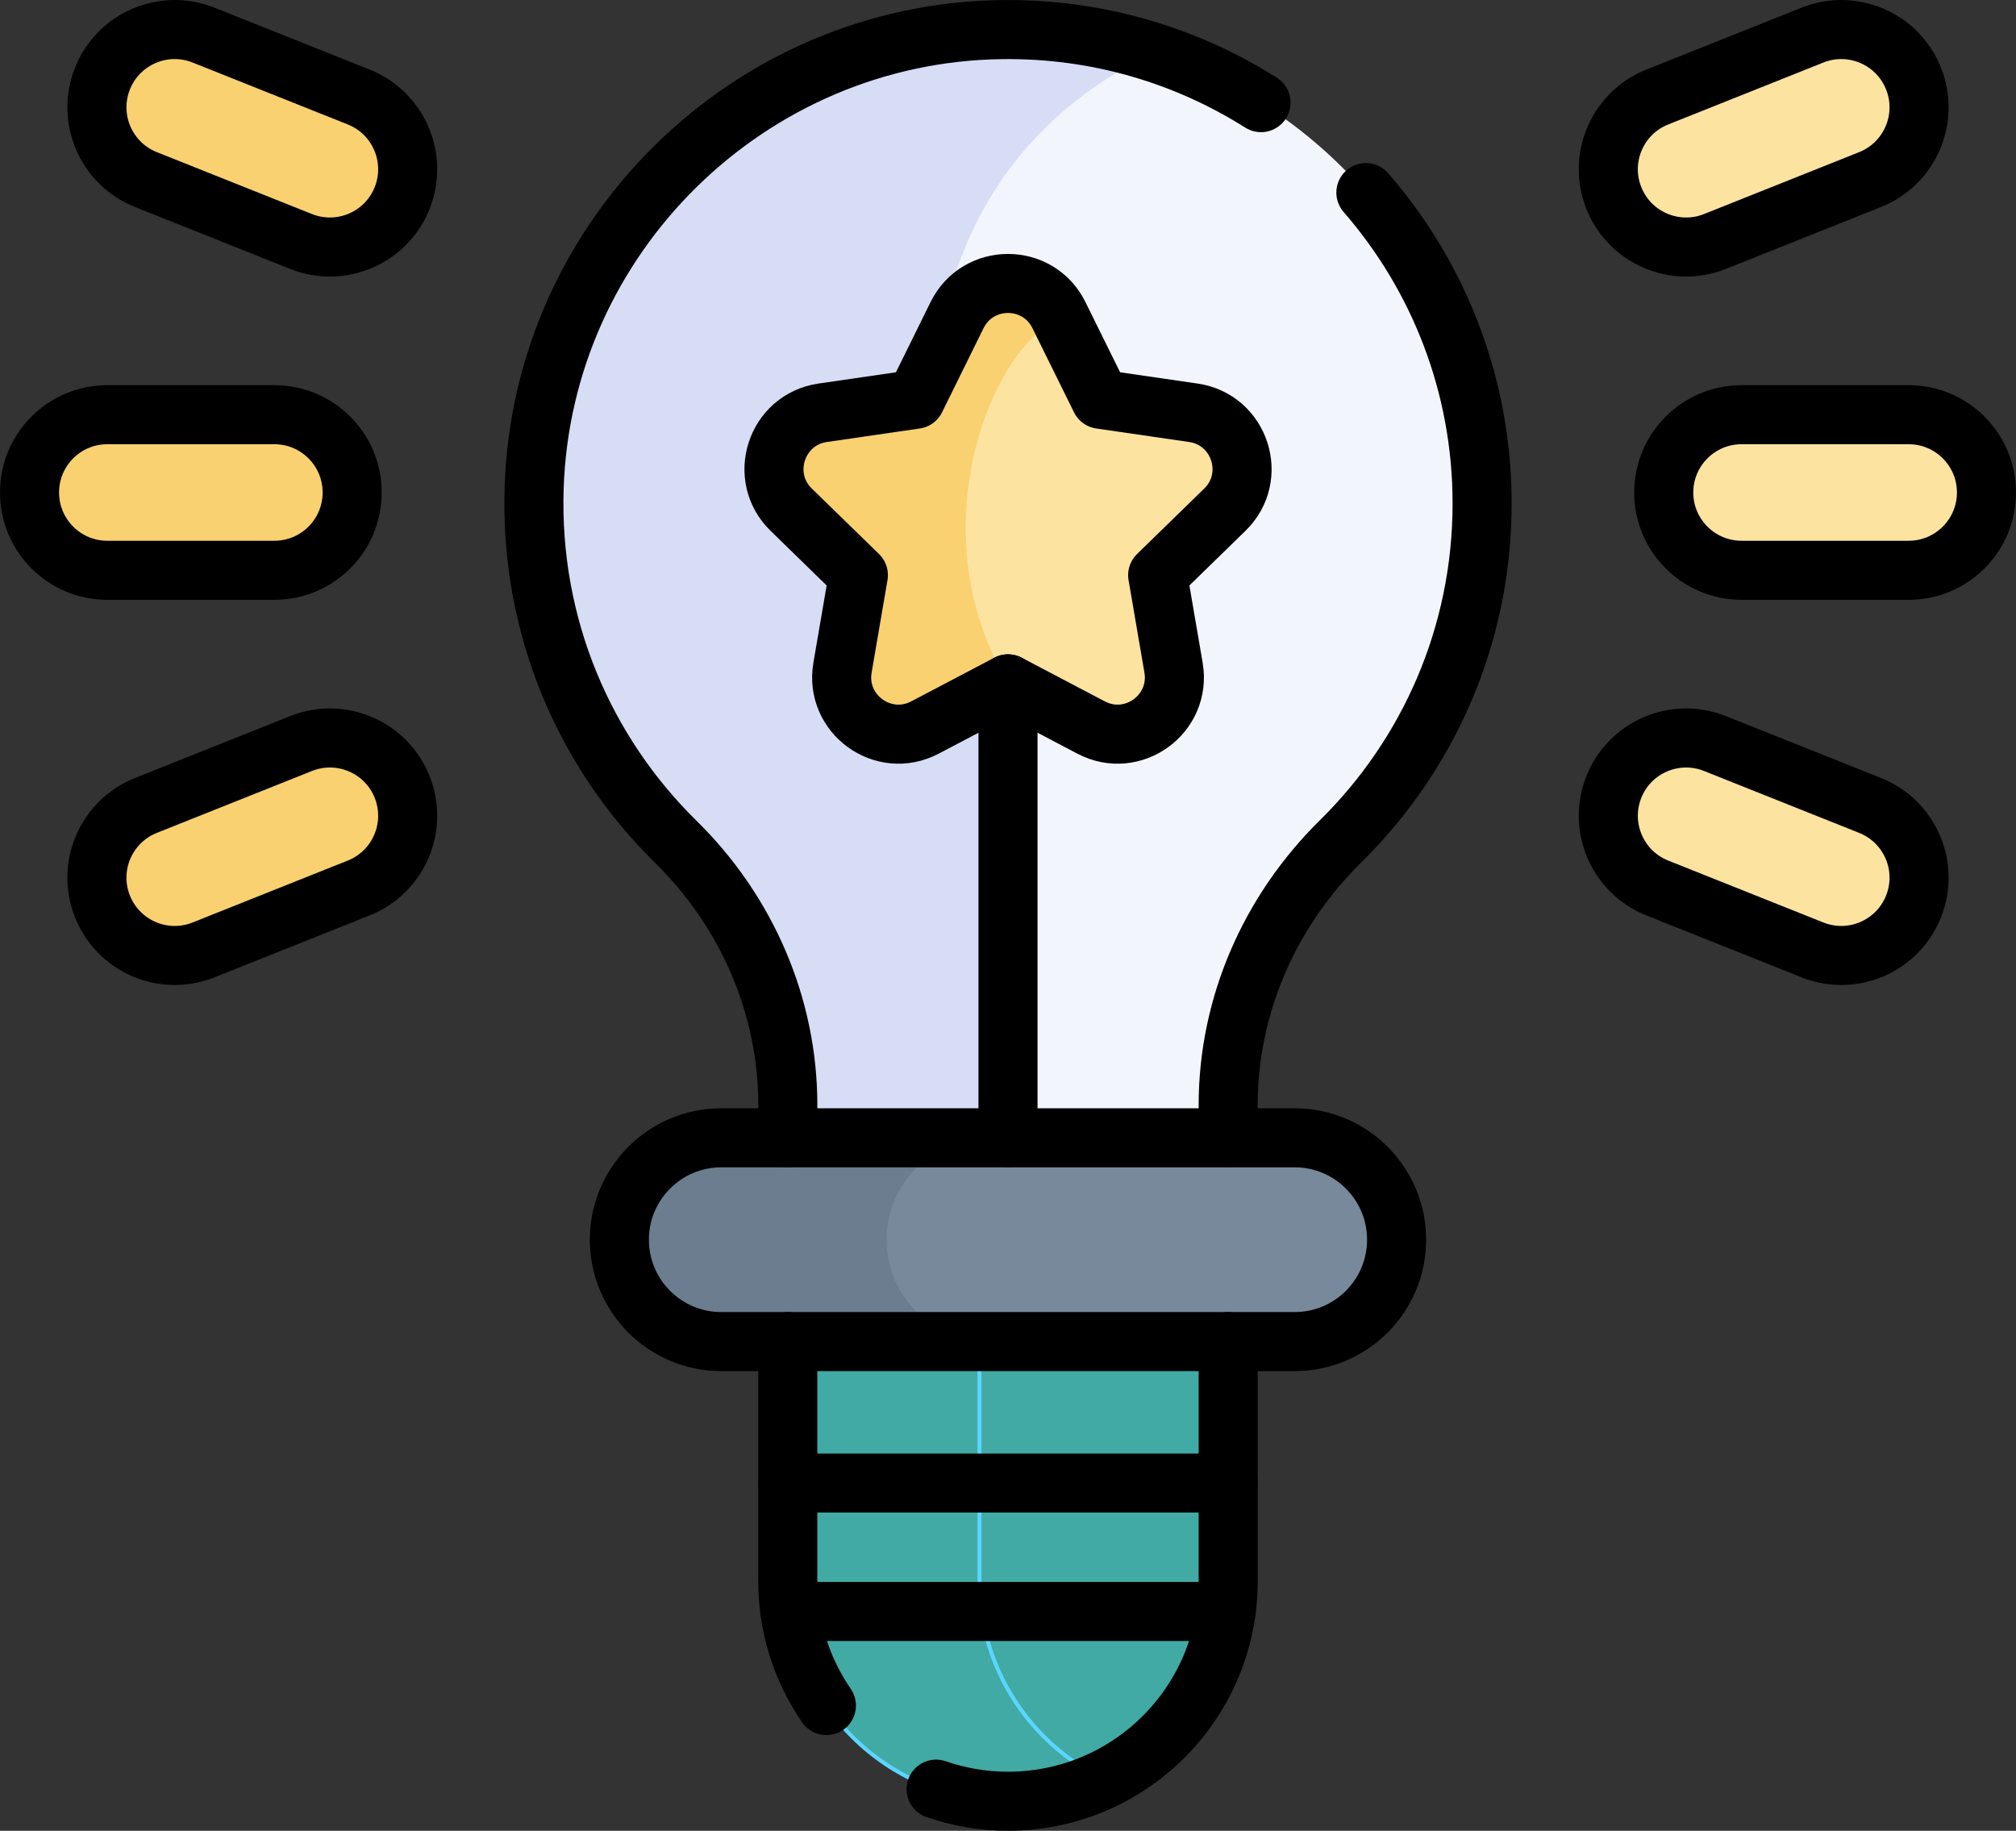
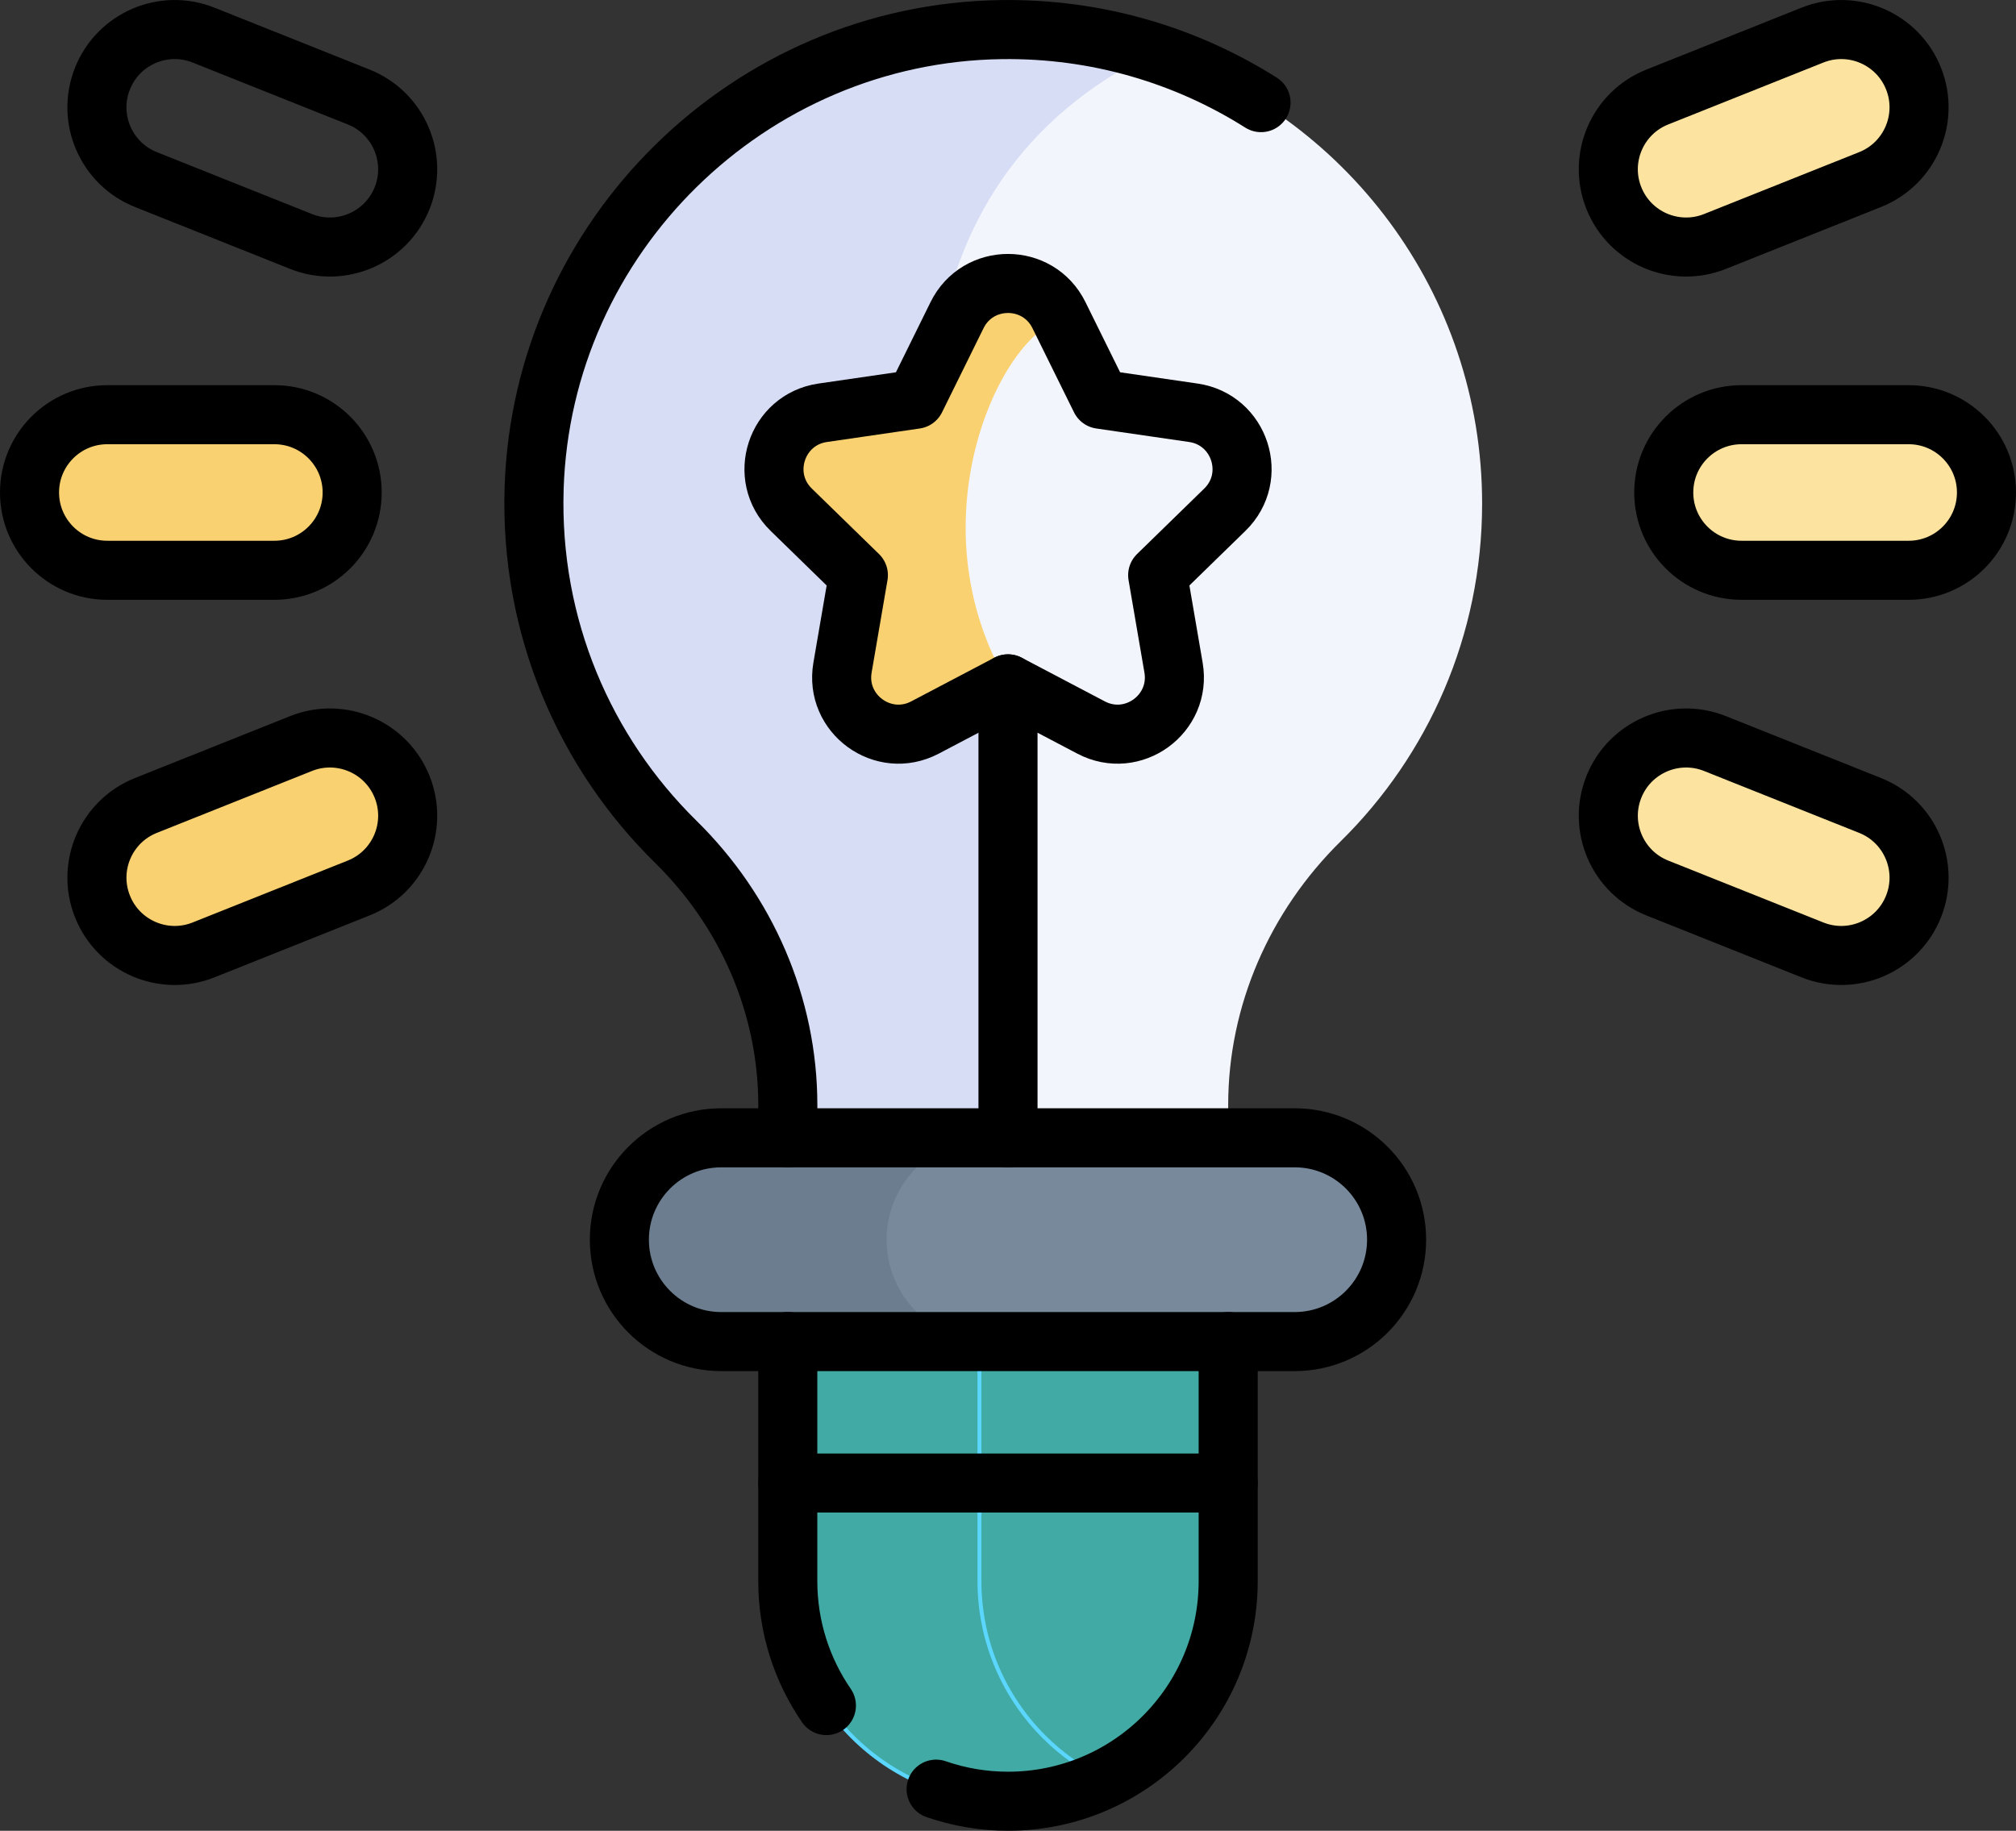
<svg xmlns="http://www.w3.org/2000/svg" id="Layer_2" viewBox="0 0 512 465.04">
  <rect x="0" y="0" width="512" height="465.04" fill="#333333" stroke="none" />
  <g id="Capa_1">
    <g>
      <g>
        <path d="M376.41,127.92c0,33.57-13.74,63.94-35.91,85.77-18.02,17.75-28.58,41.71-28.58,67v25.03h-50.9c.78-36.5-6.54-95.06-17.58-112.55-38.44-60.9-39.21-167.77,49.62-179.84,48.37,15.62,83.35,61.01,83.35,114.59Z" style="fill: #f3f5fc;" />
        <path d="M256,190.05c12.05,26.66,5.8,79.17,5.02,115.67h-60.94v-25.03c0-25.25-10.47-49.21-28.48-66.9-23.08-22.68-37.05-54.59-35.95-89.75,2.01-63.99,54.61-115.63,118.63-116.52,13.55-.19,26.59,1.86,38.78,5.81-67.7,32.66-66.73,111.1-37.06,176.72Z" style="fill: #d7ddf5;" />
        <path d="M311.92,314.07v87.55c0,22.16-12.88,41.31-31.58,50.36-13.65,3.27-24.9-6.42-29.3-10.82-10.12-10.12-16.38-24.1-16.38-39.54l14.09-87.55h63.17Z" style="fill: #41aaa4;" />
        <path d="M280.34,451.97c-7.36,3.56-15.62,5.56-24.34,5.56-15.44,0-29.42-6.26-39.54-16.38-10.12-10.12-16.38-24.1-16.38-39.54v-87.55h48.67v87.55c0,15.44,6.26,29.42,16.38,39.54,4.4,4.4,9.54,8.08,15.21,10.82Z" style="fill: #41aaa4; stroke: #5ad6ff; stroke-miterlimit: 10;" />
        <path d="M354.69,314.9c0,7.15-2.89,13.61-7.58,18.3-4.68,4.68-11.15,7.58-18.29,7.58h-77.78c-29.03,0-36.71-11.59-36.71-25.88,0-7.15,2.89-13.61,7.58-18.29,4.68-4.68,7.17-7.58,29.13-7.58h77.78c14.29,0,25.87,11.58,25.87,25.87Z" style="fill: #77899b;" />
        <path d="M251.04,340.78h-67.86c-14.29,0-25.87-11.59-25.87-25.88,0-7.15,2.89-13.61,7.58-18.29,4.68-4.68,11.15-7.58,18.29-7.58h67.86c-7.14,0-13.61,2.9-18.29,7.58-4.69,4.68-7.58,11.14-7.58,18.29,0,14.29,11.58,25.88,25.87,25.88Z" style="fill: #6b7d8e;" />
        <g>
-           <path d="M311.07,129.47l-17.07,16.63,4.03,23.49c2.02,11.79-10.35,20.78-20.94,15.21l-21.09-11.09c-33.33-24.07-11.3-97.65,13.54-92.43l9.95,20.15,23.58,3.42c11.84,1.72,16.56,16.27,8,24.62Z" style="fill: #fce3a0;" />
          <path d="M256,173.71l-21.09,11.09c-10.59,5.57-22.96-3.42-20.94-15.21l4.03-23.49-17.07-16.63c-8.56-8.35-3.84-22.9,8-24.62l23.58-3.42,10.55-21.37c5.29-10.73,20.59-10.73,25.88,0l.6,1.22c-15.14,3.39-38.01,50.9-13.54,92.43Z" style="fill: #f9d171;" />
        </g>
        <path d="M27.25,144.86h42.44c10.91,0,19.75-8.85,19.75-19.76s-8.85-19.76-19.75-19.76H27.25c-10.91,0-19.75,8.85-19.75,19.76s8.84,19.76,19.75,19.76Z" style="fill: #f9d171;" />
-         <path d="M37.05,45.61l39.41,15.73c10.13,4.04,21.63-.89,25.67-11.02,4.04-10.13-.89-21.63-11.02-25.67l-39.41-15.73c-10.13-4.05-21.63.89-25.67,11.02-4.05,10.13.89,21.63,11.02,25.67Z" style="fill: #f9d171;" />
        <path d="M91.11,225.57l-39.41,15.73c-10.13,4.05-21.63-.89-25.67-11.02-4.05-10.13.89-21.63,11.02-25.67l39.41-15.73c10.13-4.04,21.63.89,25.67,11.02,4.04,10.13-.89,21.63-11.02,25.67Z" style="fill: #f9d171;" />
        <path d="M484.74,144.86h-42.44c-10.91,0-19.76-8.85-19.76-19.76s8.85-19.76,19.76-19.76h42.44c10.91,0,19.76,8.85,19.76,19.76s-8.85,19.76-19.76,19.76Z" style="fill: #fce3a0;" />
        <path d="M474.95,45.61l-39.41,15.73c-10.13,4.04-21.63-.89-25.67-11.02-4.05-10.13.89-21.63,11.02-25.67l39.41-15.73c10.13-4.05,21.63.89,25.67,11.02,4.04,10.13-.89,21.63-11.02,25.67Z" style="fill: #fce3a0;" />
        <path d="M420.89,225.57l39.41,15.73c10.13,4.05,21.63-.89,25.67-11.02,4.05-10.13-.89-21.63-11.02-25.67l-39.41-15.73c-10.13-4.04-21.63.89-25.67,11.02-4.04,10.13.89,21.63,11.02,25.67Z" style="fill: #fce3a0;" />
      </g>
      <g>
        <path d="M183.18,289.02h145.63c14.29,0,25.88,11.58,25.88,25.88h0c0,14.29-11.58,25.88-25.88,25.88h-145.63c-14.29,0-25.88-11.58-25.88-25.88h0c0-14.29,11.59-25.88,25.88-25.88Z" style="fill: none; stroke: #000; stroke-linecap: round; stroke-linejoin: round; stroke-width: 15px;" />
        <path d="M256,173.71l-21.09,11.09c-10.59,5.57-22.96-3.42-20.94-15.21l4.03-23.49-17.06-16.63c-8.57-8.35-3.84-22.9,8-24.62l23.58-3.43,10.54-21.37c5.29-10.73,20.59-10.73,25.88,0l10.55,21.37,23.58,3.43c11.84,1.72,16.57,16.27,8,24.62l-17.06,16.63,4.03,23.49c2.02,11.79-10.35,20.78-20.94,15.21l-21.09-11.09Z" style="fill: none; stroke: #000; stroke-linecap: round; stroke-linejoin: round; stroke-width: 15px;" />
        <path d="M27.25,144.86h42.44c10.91,0,19.75-8.85,19.75-19.76h0c0-10.91-8.85-19.76-19.75-19.76H27.25c-10.91,0-19.75,8.85-19.75,19.76h0c0,10.91,8.84,19.76,19.75,19.76Z" style="fill: none; stroke: #000; stroke-linecap: round; stroke-linejoin: round; stroke-width: 15px;" />
        <path d="M37.05,45.61l39.41,15.73c10.13,4.04,21.63-.89,25.67-11.02h0c4.04-10.13-.89-21.63-11.02-25.67l-39.41-15.73c-10.13-4.05-21.63.89-25.67,11.02h0c-4.05,10.13.89,21.63,11.02,25.67Z" style="fill: none; stroke: #000; stroke-linecap: round; stroke-linejoin: round; stroke-width: 15px;" />
        <path d="M91.11,225.56l-39.41,15.73c-10.13,4.05-21.63-.89-25.67-11.02h0c-4.05-10.13.89-21.63,11.02-25.67l39.41-15.73c10.13-4.04,21.63.89,25.67,11.02h0c4.04,10.13-.89,21.63-11.02,25.67Z" style="fill: none; stroke: #000; stroke-linecap: round; stroke-linejoin: round; stroke-width: 15px;" />
        <path d="M484.74,144.86h-42.44c-10.91,0-19.76-8.85-19.76-19.76h0c0-10.91,8.85-19.76,19.76-19.76h42.44c10.91,0,19.76,8.85,19.76,19.76h0c0,10.91-8.85,19.76-19.76,19.76Z" style="fill: none; stroke: #000; stroke-linecap: round; stroke-linejoin: round; stroke-width: 15px;" />
        <path d="M474.95,45.61l-39.41,15.73c-10.13,4.04-21.63-.89-25.67-11.02h0c-4.05-10.13.89-21.63,11.02-25.67l39.41-15.73c10.13-4.05,21.63.89,25.67,11.02h0c4.04,10.13-.89,21.63-11.02,25.67Z" style="fill: none; stroke: #000; stroke-linecap: round; stroke-linejoin: round; stroke-width: 15px;" />
        <path d="M420.89,225.56l39.41,15.73c10.13,4.05,21.63-.89,25.67-11.02h0c4.05-10.13-.89-21.63-11.02-25.67l-39.41-15.73c-10.13-4.04-21.63.89-25.67,11.02h0c-4.04,10.13.89,21.63,11.02,25.67Z" style="fill: none; stroke: #000; stroke-linecap: round; stroke-linejoin: round; stroke-width: 15px;" />
        <path d="M320.26,26.07c-19.05-12.04-41.7-18.89-65.98-18.55-64.02.89-116.63,52.53-118.63,116.53-1.1,35.16,12.88,67.07,35.95,89.75,18.01,17.69,28.48,41.65,28.48,66.9v8.34" style="fill: none; stroke: #000; stroke-linecap: round; stroke-linejoin: round; stroke-width: 15px;" />
-         <path d="M311.92,289.02v-8.34c0-25.29,10.55-49.25,28.57-67,22.17-21.84,35.92-52.2,35.92-85.78,0-30.22-11.14-57.83-29.52-78.98" style="fill: none; stroke: #000; stroke-linecap: round; stroke-linejoin: round; stroke-width: 15px;" />
        <path d="M237.74,454.47c5.73,1.98,11.86,3.07,18.26,3.07h0c30.89,0,55.92-25.04,55.92-55.92v-60.84" style="fill: none; stroke: #000; stroke-linecap: round; stroke-linejoin: round; stroke-width: 15px;" />
        <path d="M209.88,433.24c-6.18-9-9.81-19.89-9.81-31.63v-60.84" style="fill: none; stroke: #000; stroke-linecap: round; stroke-linejoin: round; stroke-width: 15px;" />
        <line x1="256" y1="173.71" x2="256" y2="289.03" style="fill: none; stroke: #000; stroke-linecap: round; stroke-linejoin: round; stroke-width: 15px;" />
        <g>
          <line x1="200.08" y1="376.71" x2="311.92" y2="376.71" style="fill: none; stroke: #000; stroke-linecap: round; stroke-linejoin: round; stroke-width: 15px;" />
-           <line x1="200.61" y1="409.33" x2="311.39" y2="409.33" style="fill: none; stroke: #000; stroke-linecap: round; stroke-linejoin: round; stroke-width: 15px;" />
        </g>
      </g>
    </g>
  </g>
</svg>